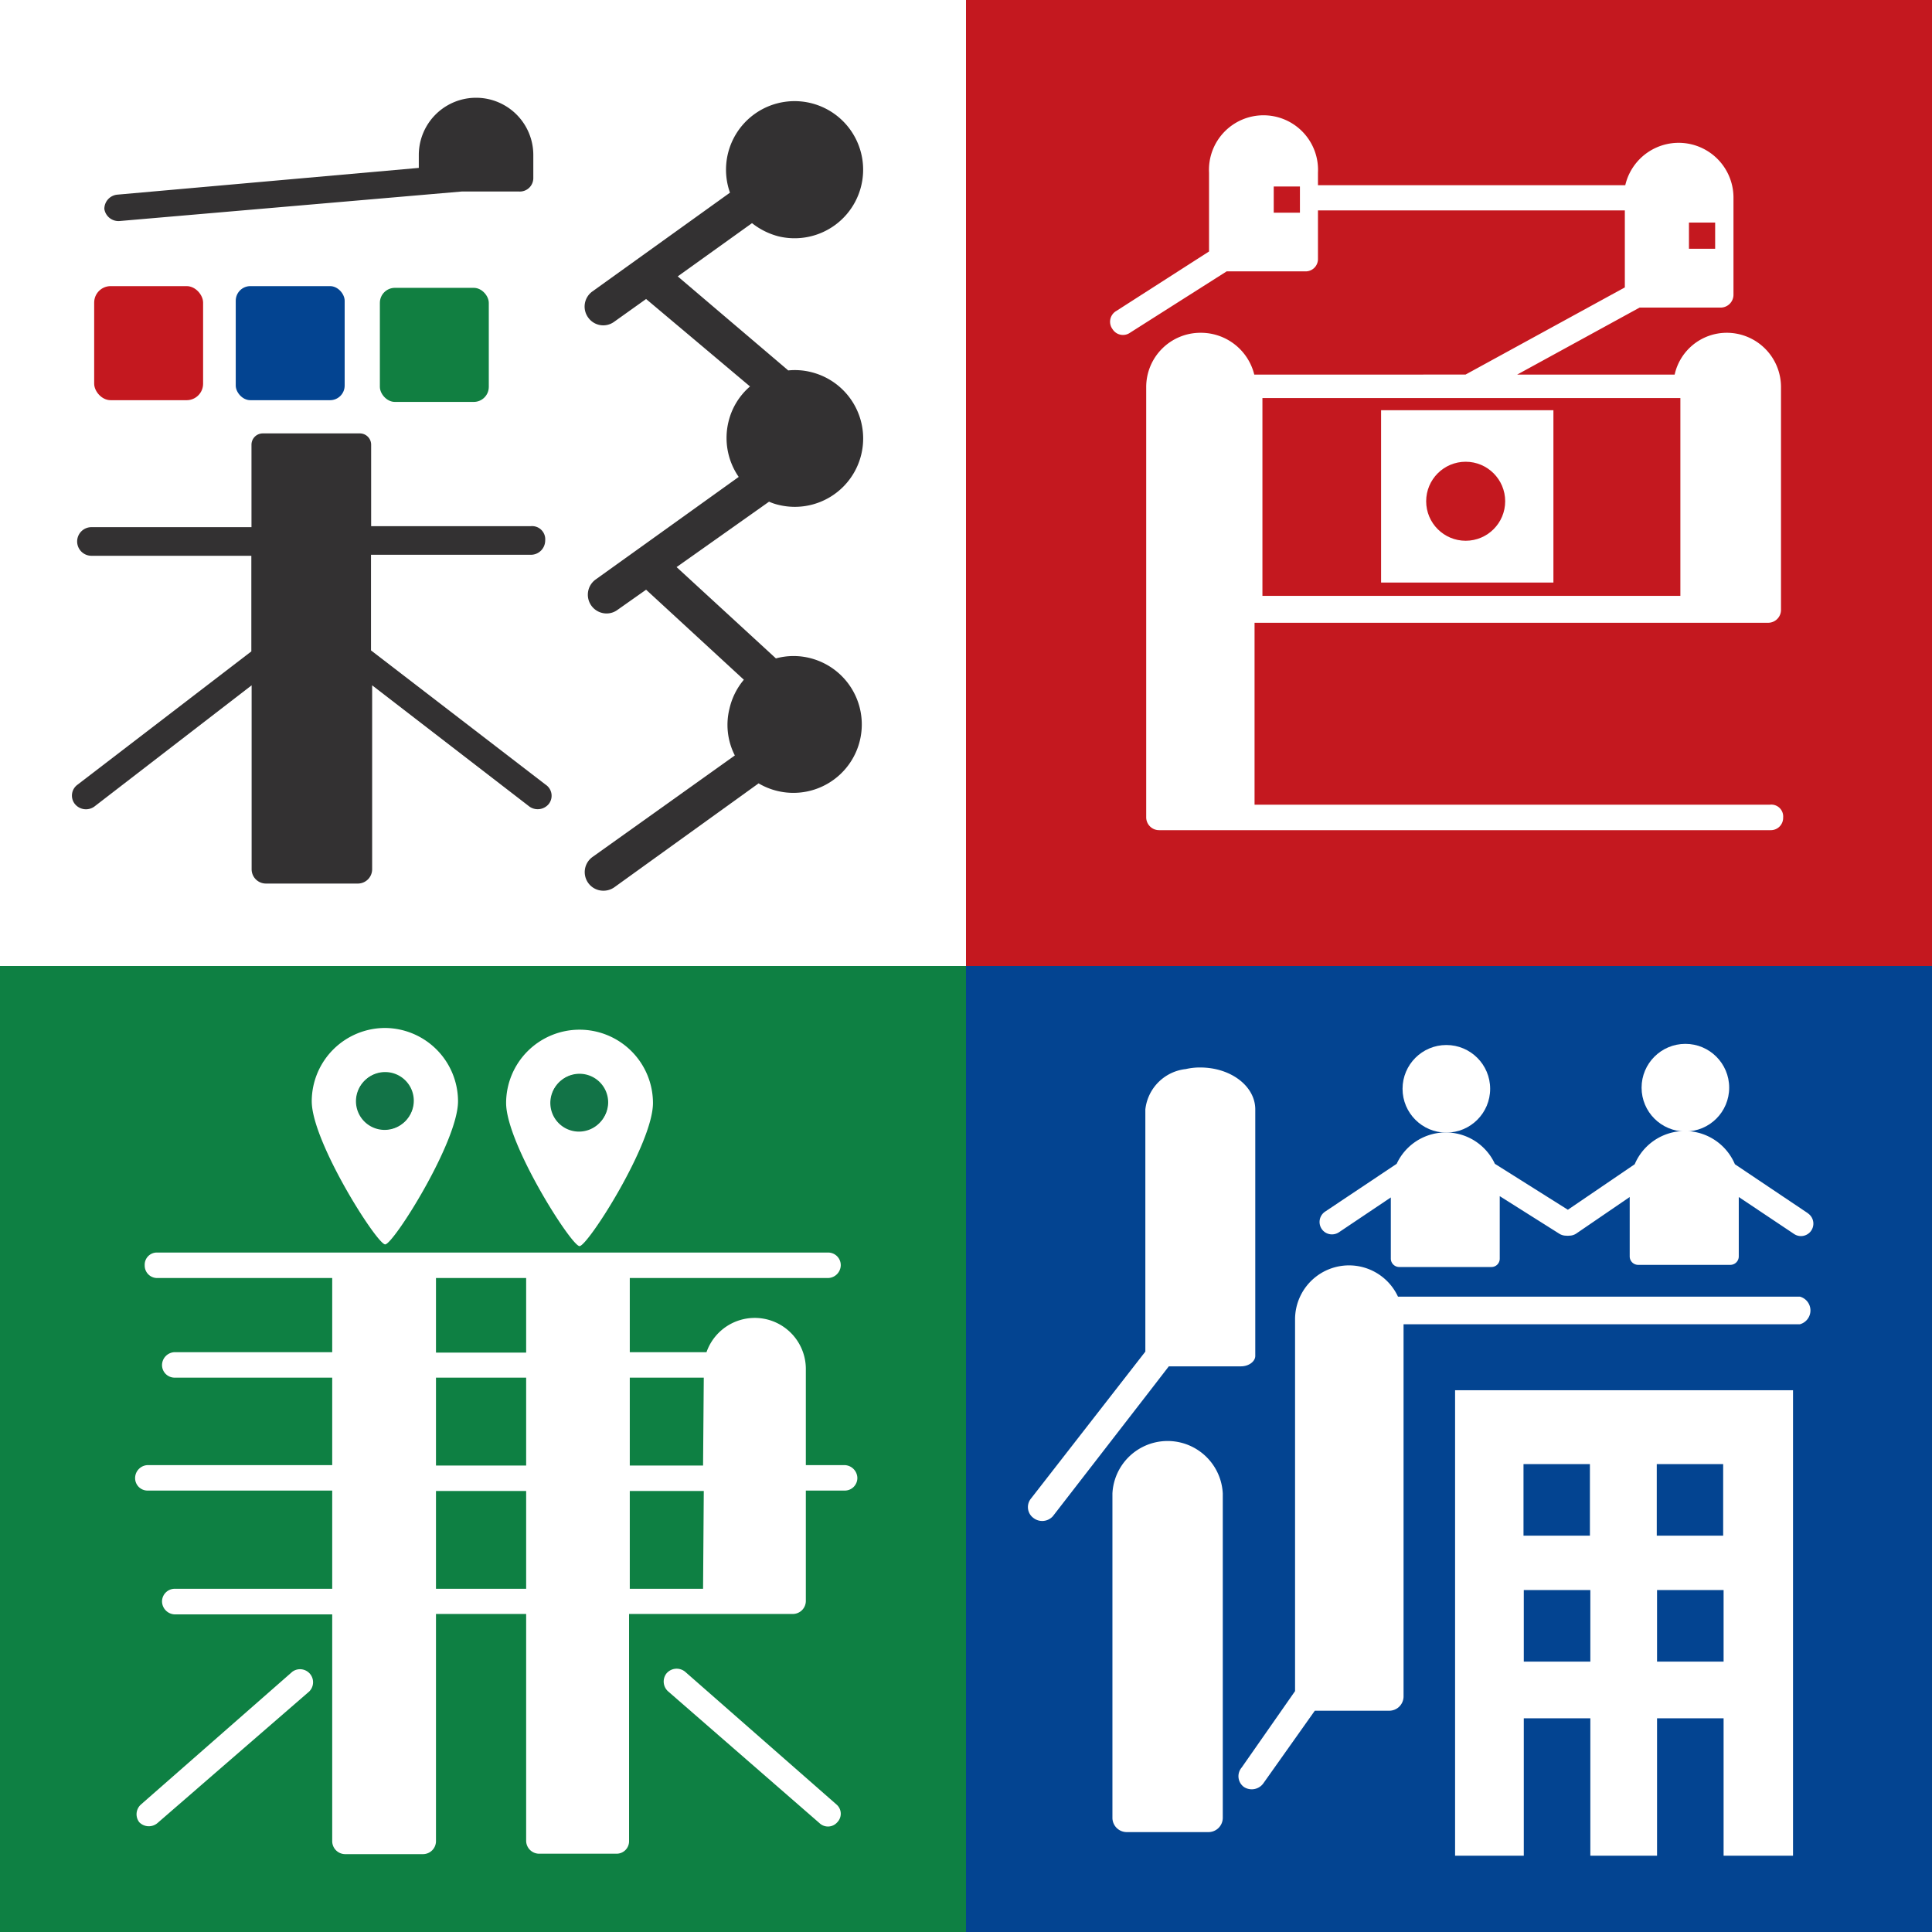
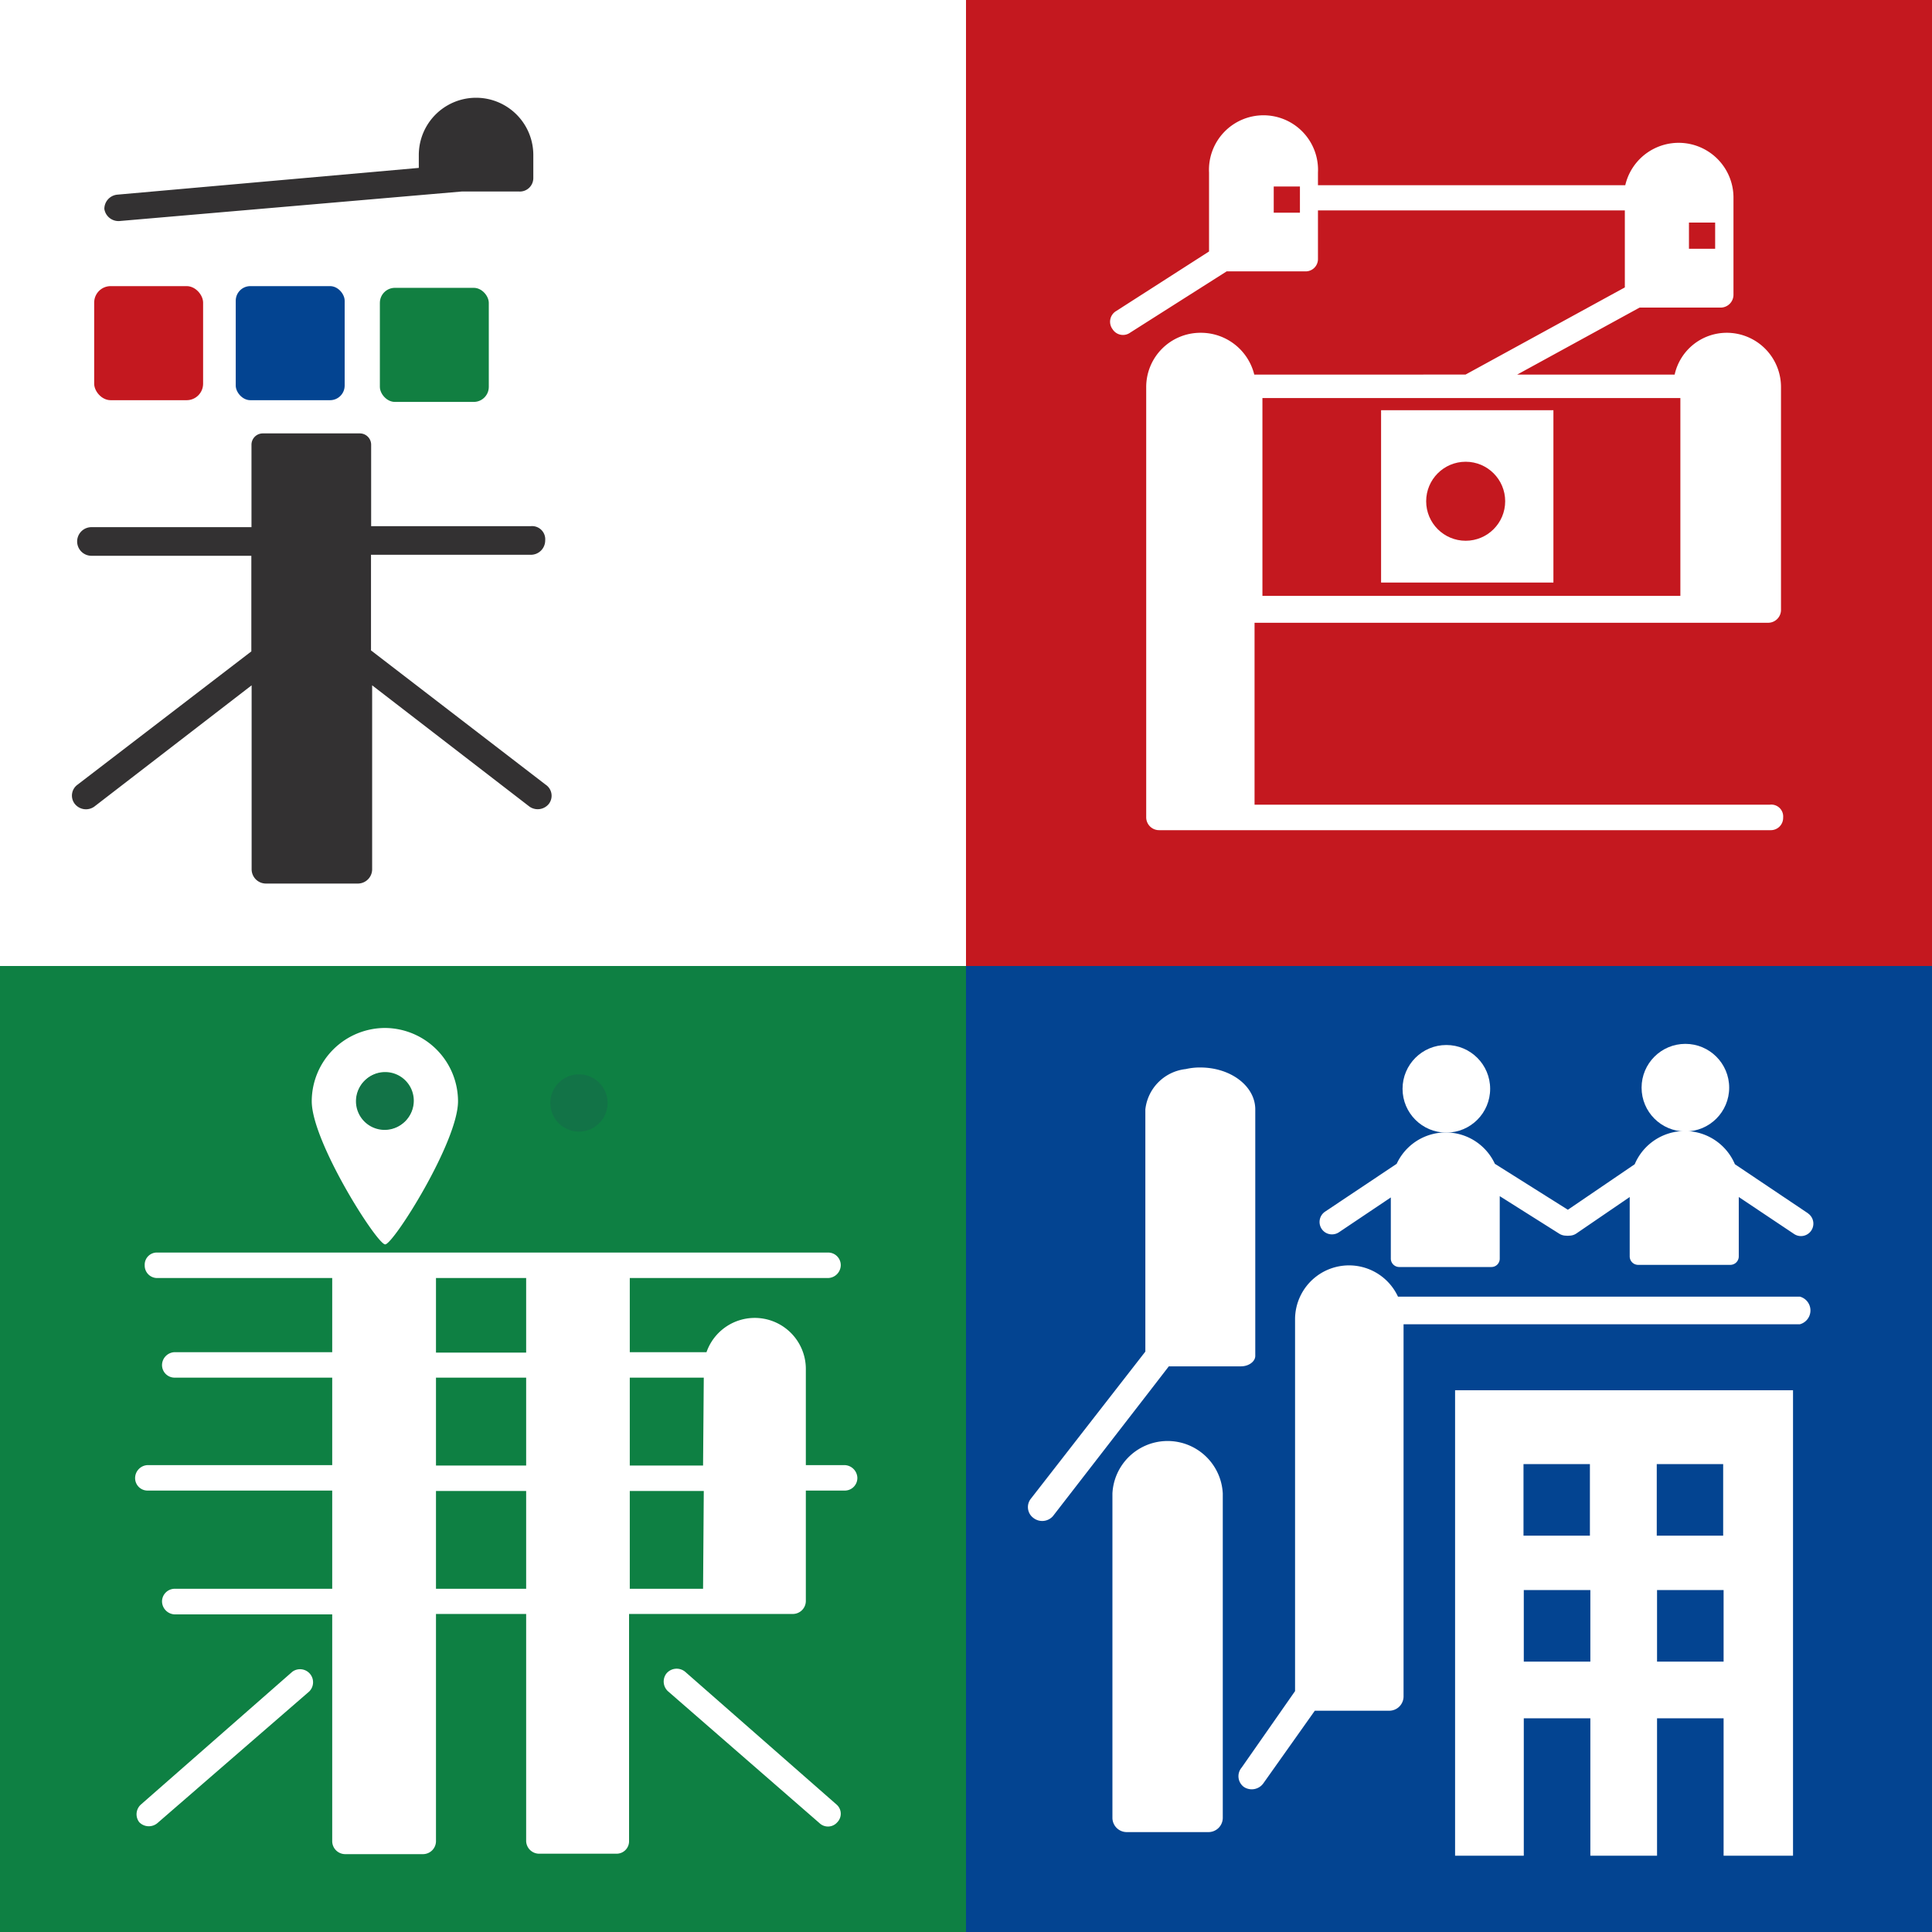
<svg xmlns="http://www.w3.org/2000/svg" width="47.62mm" height="47.62mm" viewBox="0 0 134.98 134.98">
  <rect x="0" y="0" width="134.98" height="134.98" fill="#808080" stroke="none" />
  <defs>
    <style>
      .a {
        fill: #fff;
      }

      .b {
        fill: #c4181f;
      }

      .c {
        fill: #0e8043;
      }

      .d {
        fill: #034491;
      }

      .e {
        fill: #127347;
      }

      .f {
        fill: #333132;
      }

      .g {
        fill: #117f41;
      }
    </style>
  </defs>
  <g>
    <g>
      <rect class="a" width="67.49" height="67.49" />
      <rect class="b" x="67.49" width="67.49" height="67.49" />
      <rect class="c" y="67.49" width="67.49" height="67.49" />
      <rect class="d" x="67.49" y="67.49" width="67.49" height="67.49" />
    </g>
    <path class="a" d="M59,102.36H56.3V95.71a3.57,3.57,0,0,0-6.94-1.24H44V89.29H57.84a.91.91,0,0,0,.9-.89.88.88,0,0,0-.9-.89H11a.85.85,0,0,0-.89.89.87.87,0,0,0,.89.89H23.21v5.18h-11a.91.91,0,0,0-.89.89.88.88,0,0,0,.89.89h11v6.11H10.33a.91.91,0,0,0-.89.89.87.87,0,0,0,.89.89H23.21V111h-11a.89.89,0,0,0-.89.89.92.92,0,0,0,.89.9h11v15.86a.91.91,0,0,0,.89.89h5.47a.91.91,0,0,0,.89-.89V112.76h6.3v15.86a.91.91,0,0,0,.89.89h5.41a.87.87,0,0,0,.89-.89V112.76H55.41a.91.91,0,0,0,.89-.9v-7.72H59a.88.88,0,0,0,.9-.89A.92.92,0,0,0,59,102.36ZM36.76,111h-6.3v-6.83h6.3Zm0-8.61h-6.3V96.25h6.3Zm0-7.89h-6.3V89.29h6.3ZM49.12,111H44v-6.83h5.17Zm0-8.61H44V96.25h5.17Z" />
    <path class="a" d="M9.73,127.31a.91.91,0,0,1,.12-1.24l10.57-9.27a.91.91,0,0,1,1.19,1.37L11,127.37A.93.93,0,0,1,9.73,127.31Z" />
    <path class="a" d="M57.25,127.37l-10.57-9.2a.92.92,0,0,1-.12-1.25.93.93,0,0,1,1.31-.12l10.57,9.27a.85.85,0,0,1,.06,1.24A.86.86,0,0,1,57.25,127.37Z" />
-     <path class="a" d="M26.91,71.82a5.13,5.13,0,0,0-5.13,5.12c0,2.83,4.56,10,5.13,10S32,79.77,32,76.94A5.13,5.13,0,0,0,26.91,71.82Zm0,7.08a2,2,0,1,1,2-2A2,2,0,0,1,26.91,78.9Z" />
+     <path class="a" d="M26.91,71.82a5.13,5.13,0,0,0-5.13,5.12c0,2.83,4.56,10,5.13,10S32,79.77,32,76.94A5.13,5.13,0,0,0,26.91,71.82m0,7.08a2,2,0,1,1,2-2A2,2,0,0,1,26.91,78.9Z" />
    <path class="e" d="M28.87,76.94a2,2,0,1,1-2-2A2,2,0,0,1,28.87,76.94Z" />
-     <path class="a" d="M40.49,71.94a5.13,5.13,0,0,0-5.13,5.12c0,2.83,4.56,10,5.13,10s5.13-7.14,5.13-10A5.13,5.13,0,0,0,40.49,71.94Zm0,7.08a2,2,0,1,1,2-2A2,2,0,0,1,40.49,79Z" />
    <path class="e" d="M42.45,77.06a2,2,0,1,1-2-2A2,2,0,0,1,42.45,77.06Z" />
    <path class="a" d="M123.65,56.22h-36V43.51h35.9a.9.9,0,0,0,.88-.88V27.05a3.79,3.79,0,0,0-3.81-3.8A3.73,3.73,0,0,0,117,26.17H106l8.55-4.68h5.68a.9.9,0,0,0,.88-.88V13.76a3.83,3.83,0,0,0-7.56-.82H92.08v-.88a3.81,3.81,0,1,0-7.61,0v5.51L78,21.72A.87.87,0,0,0,77.73,23a.86.86,0,0,0,1.23.24l6.74-4.28h5.5a.86.86,0,0,0,.88-.88V14.7h21.44v5.38l-11.13,6.09H87.63a3.84,3.84,0,0,0-3.75-2.92,3.79,3.79,0,0,0-3.8,3.8V57.1A.9.9,0,0,0,81,58h42.7a.86.86,0,0,0,.88-.88A.83.83,0,0,0,123.65,56.22Z" />
    <rect class="b" x="88.2" y="27.81" width="29.2" height="13.82" />
    <rect class="a" x="96.49" y="28.66" width="12.04" height="12.04" />
    <circle class="b" cx="102.4" cy="35.02" r="2.76" />
    <rect class="b" x="88.99" y="13.03" width="1.83" height="1.83" />
    <rect class="b" x="118" y="15.55" width="1.83" height="1.83" />
    <path class="a" d="M78.72,128a1,1,0,0,1-1-1V104.34a3.86,3.86,0,0,1,7.71,0V127a1,1,0,0,1-1,1Z" />
    <path class="a" d="M87.7,77.51V94.73c0,.39-.45.73-1,.73H81.66L80.24,97.3l-6.68,8.63a1,1,0,0,1-1.35.13.94.94,0,0,1-.19-1.35l8-10.28V77.51a3.19,3.19,0,0,1,2.83-2.82,4.34,4.34,0,0,1,1-.11C86,74.58,87.7,75.89,87.7,77.51Z" />
    <path class="a" d="M86.75,123.49l3.73-5.34V92.2a3.77,3.77,0,0,1,7.19-1.61h28.08a1,1,0,0,1,0,1.93H98.06v26a1,1,0,0,1-1,1h-5.2l-3.6,5.08a1,1,0,0,1-1.35.25A.93.93,0,0,1,86.75,123.49Z" />
    <path class="a" d="M126.32,84.77l-5.11-3.43a3.8,3.8,0,0,0-7,0l-4.67,3.18-5.1-3.21a3.78,3.78,0,0,0-6.86,0l-5,3.34a.87.87,0,0,0-.24,1.21.86.86,0,0,0,.72.38.88.88,0,0,0,.49-.15l3.62-2.43v4.27a.59.59,0,0,0,.59.59h6.43a.58.58,0,0,0,.59-.59V83.57l4.17,2.63a.89.89,0,0,0,.46.13.91.91,0,0,0,.23,0h0a.88.88,0,0,0,.49-.15l3.73-2.55v4.15a.59.59,0,0,0,.6.59h6.42a.59.59,0,0,0,.6-.59V83.63l3.86,2.58a.87.87,0,0,0,.48.15.87.87,0,0,0,.49-1.59Z" />
    <circle class="a" cx="101.05" cy="76.07" r="3.06" />
    <circle class="a" cx="117.75" cy="75.99" r="3.06" />
    <path class="a" d="M101.66,97.13v32.52h4.8v-9.6h4.65v9.6h4.66v-9.6h4.65v9.6h4.85V97.13Zm4.78,10.16v-5h4.64v5Zm4.67,8.8h-4.65v-5h4.65Zm4.64-8.8v-5h4.64v5Zm4.67,8.8h-4.65v-5h4.65Z" />
    <path class="f" d="M36.26,13.38h-4L8.38,15.44a1,1,0,0,1-1.09-.84,1,1,0,0,1,.9-1l21.07-1.87v-.9a4,4,0,1,1,8,0v1.61A.94.94,0,0,1,36.26,13.38Z" />
    <rect class="d" x="16.47" y="19.99" width="7.61" height="7.97" rx="1.02" />
    <rect class="g" x="26.54" y="20.11" width="7.61" height="7.97" rx="1.05" />
    <path class="f" d="M38.12,54.82l-12.2-9.38V40.22h0V38.76H37.09a1,1,0,0,0,1-1,.92.92,0,0,0-1-1H25.93V31.07a.79.79,0,0,0-.79-.79H18.36a.79.79,0,0,0-.79.79v3.28s0,.07,0,.1v2.38H6.39a1,1,0,0,0-1,1,1,1,0,0,0,1,1H17.56v6.68L5.42,54.82a.94.94,0,0,0-.19,1.35,1,1,0,0,0,1.35.19l11-8.48V60.73a1,1,0,0,0,1,1H25a1,1,0,0,0,1-1V47.88l11,8.48a1,1,0,0,0,1.34-.19A.93.93,0,0,0,38.12,54.82Z" />
    <rect class="b" x="6.58" y="19.99" width="7.61" height="7.97" rx="1.15" />
-     <path class="f" d="M53.73,35.05a3.55,3.55,0,0,0,.65.22A4.77,4.77,0,1,0,56.68,26a4.64,4.64,0,0,0-1.61-.12l-7.72-6.57,5.19-3.72a5,5,0,0,0,1.84.92A4.79,4.79,0,1,0,51,13.46l-9.61,6.9a1.3,1.3,0,0,0-.3,1.82,1.29,1.29,0,0,0,1.82.3l2.23-1.59L52.4,27a4.68,4.68,0,0,0-1.5,2.45,4.79,4.79,0,0,0,.71,3.87l-10,7.17a1.31,1.31,0,0,0,.77,2.37,1.28,1.28,0,0,0,.76-.25l2-1.41,6.83,6.29a4.78,4.78,0,0,0-1,2,4.69,4.69,0,0,0,.37,3.29L41.4,59.87a1.3,1.3,0,0,0,.76,2.36,1.32,1.32,0,0,0,.76-.24L53,54.73A4.78,4.78,0,1,0,56.68,46a4.69,4.69,0,0,0-2.47,0l-6.94-6.38Z" />
  </g>
</svg>